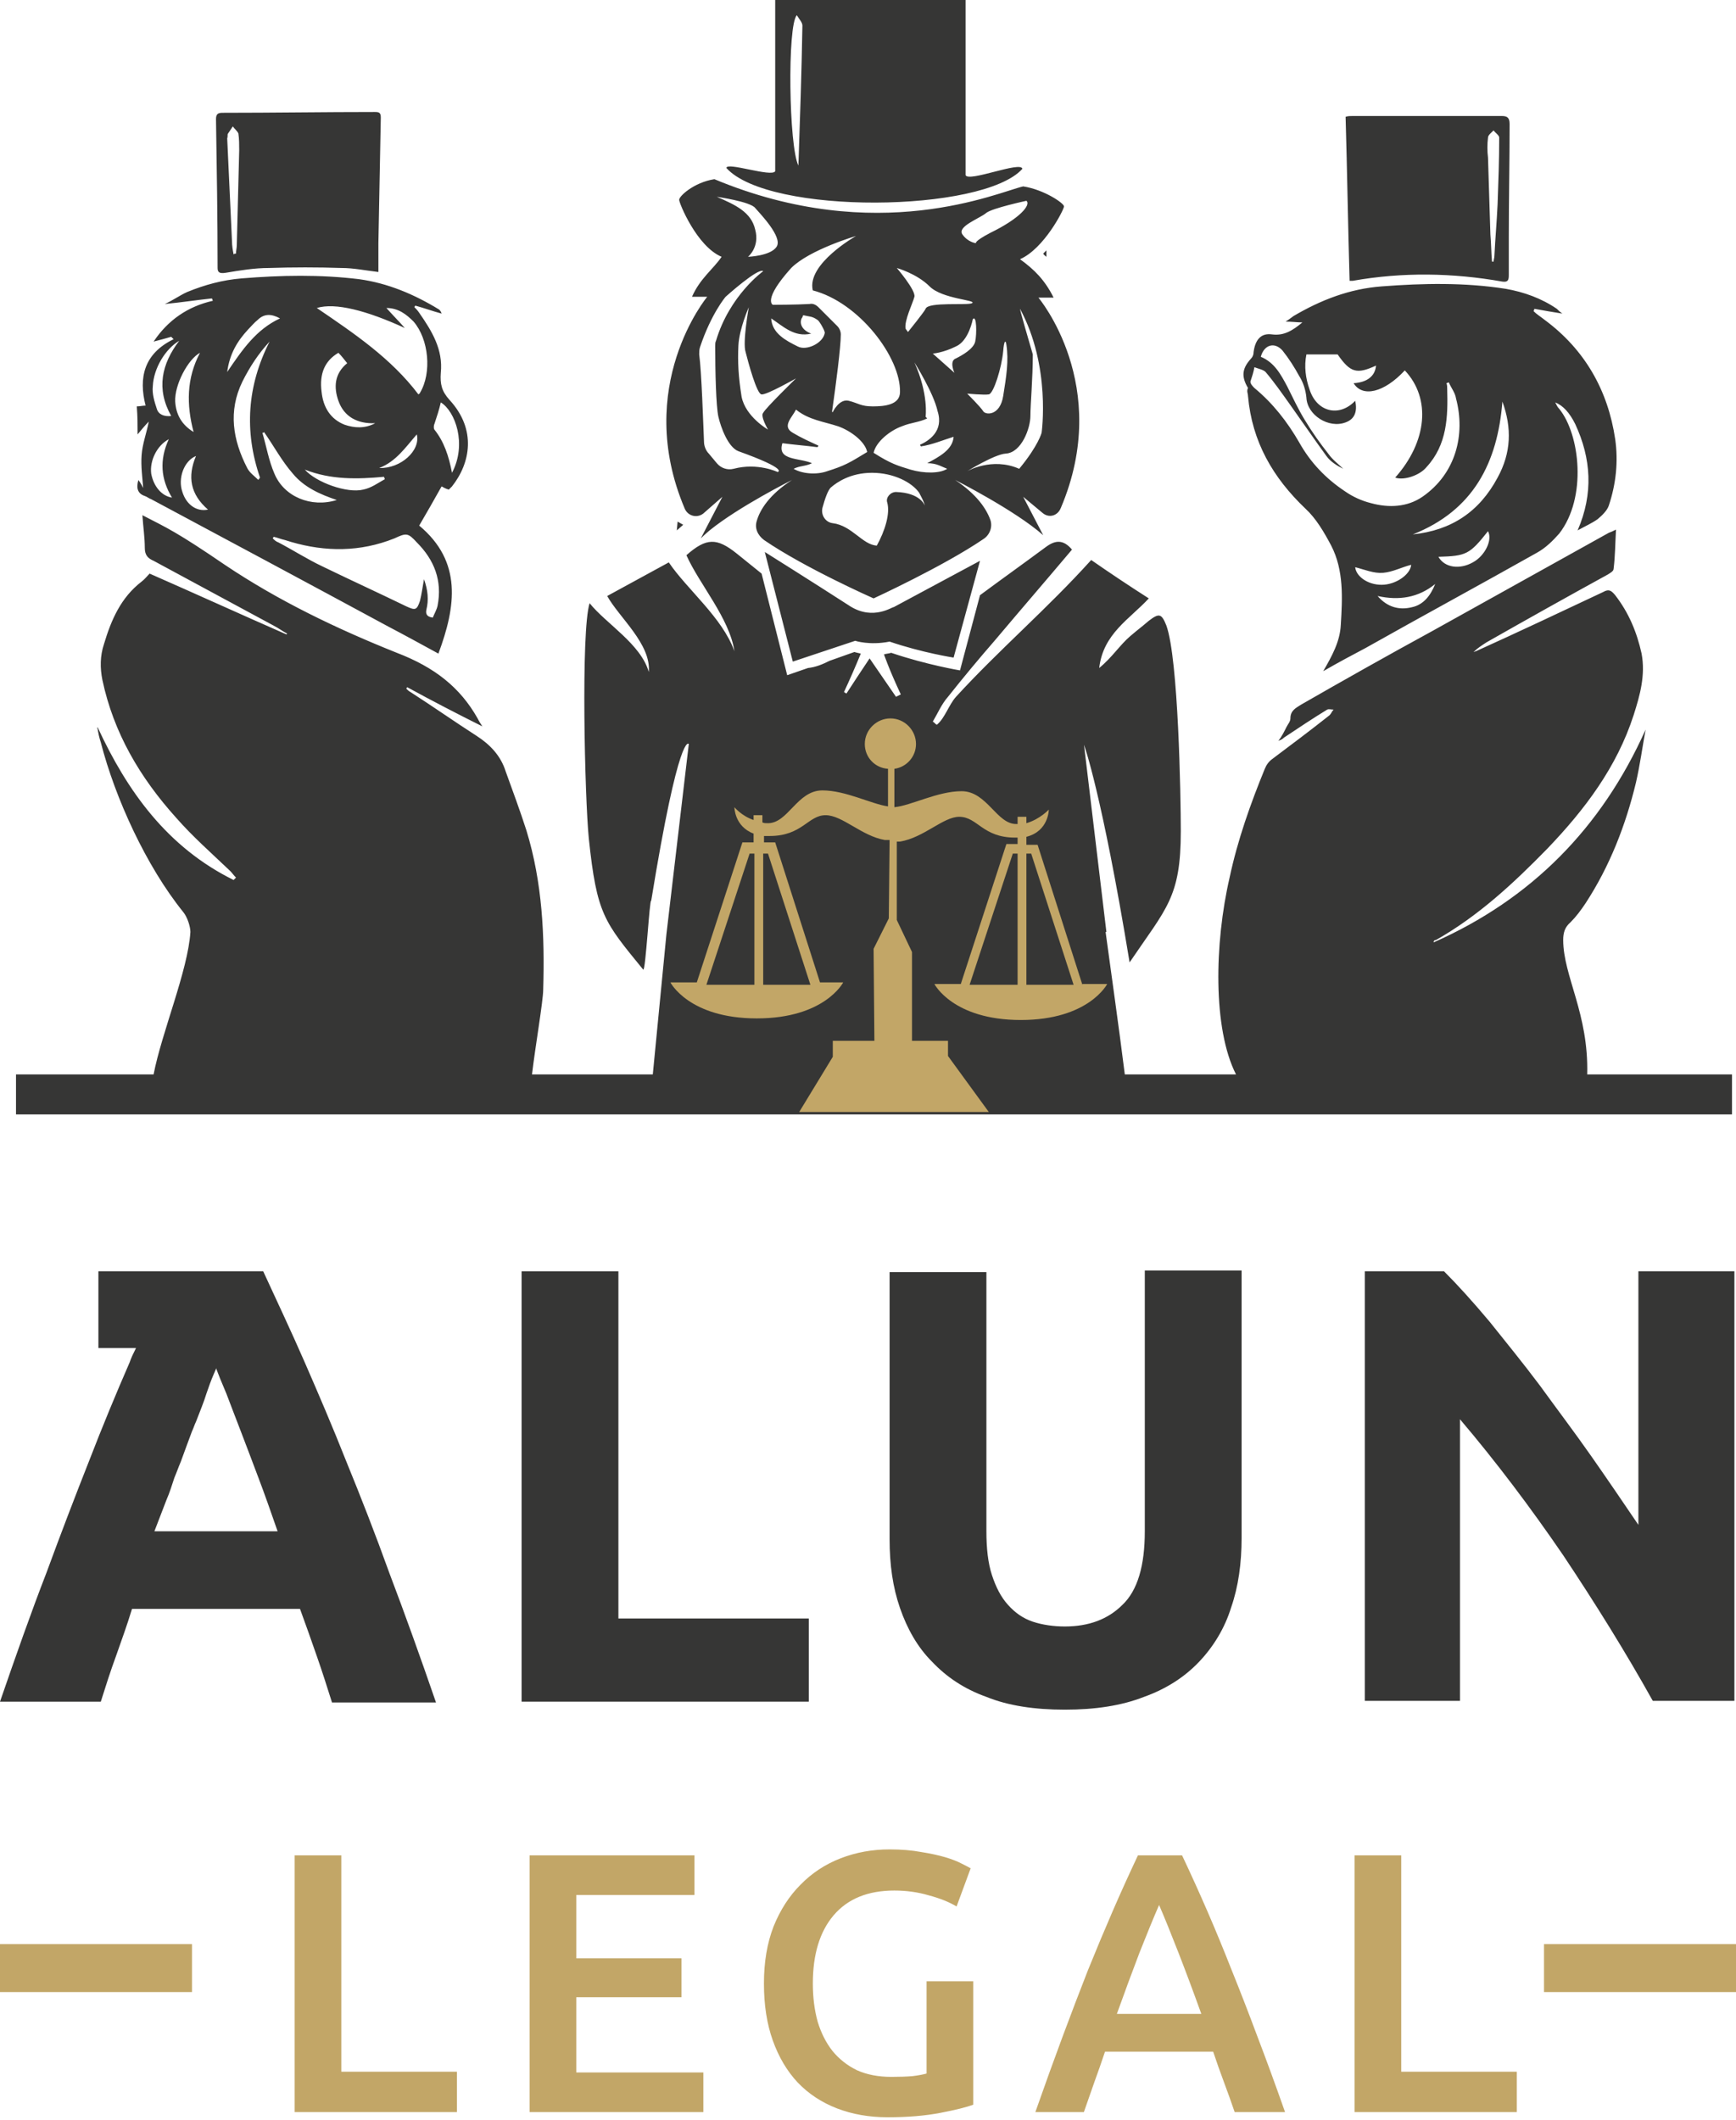
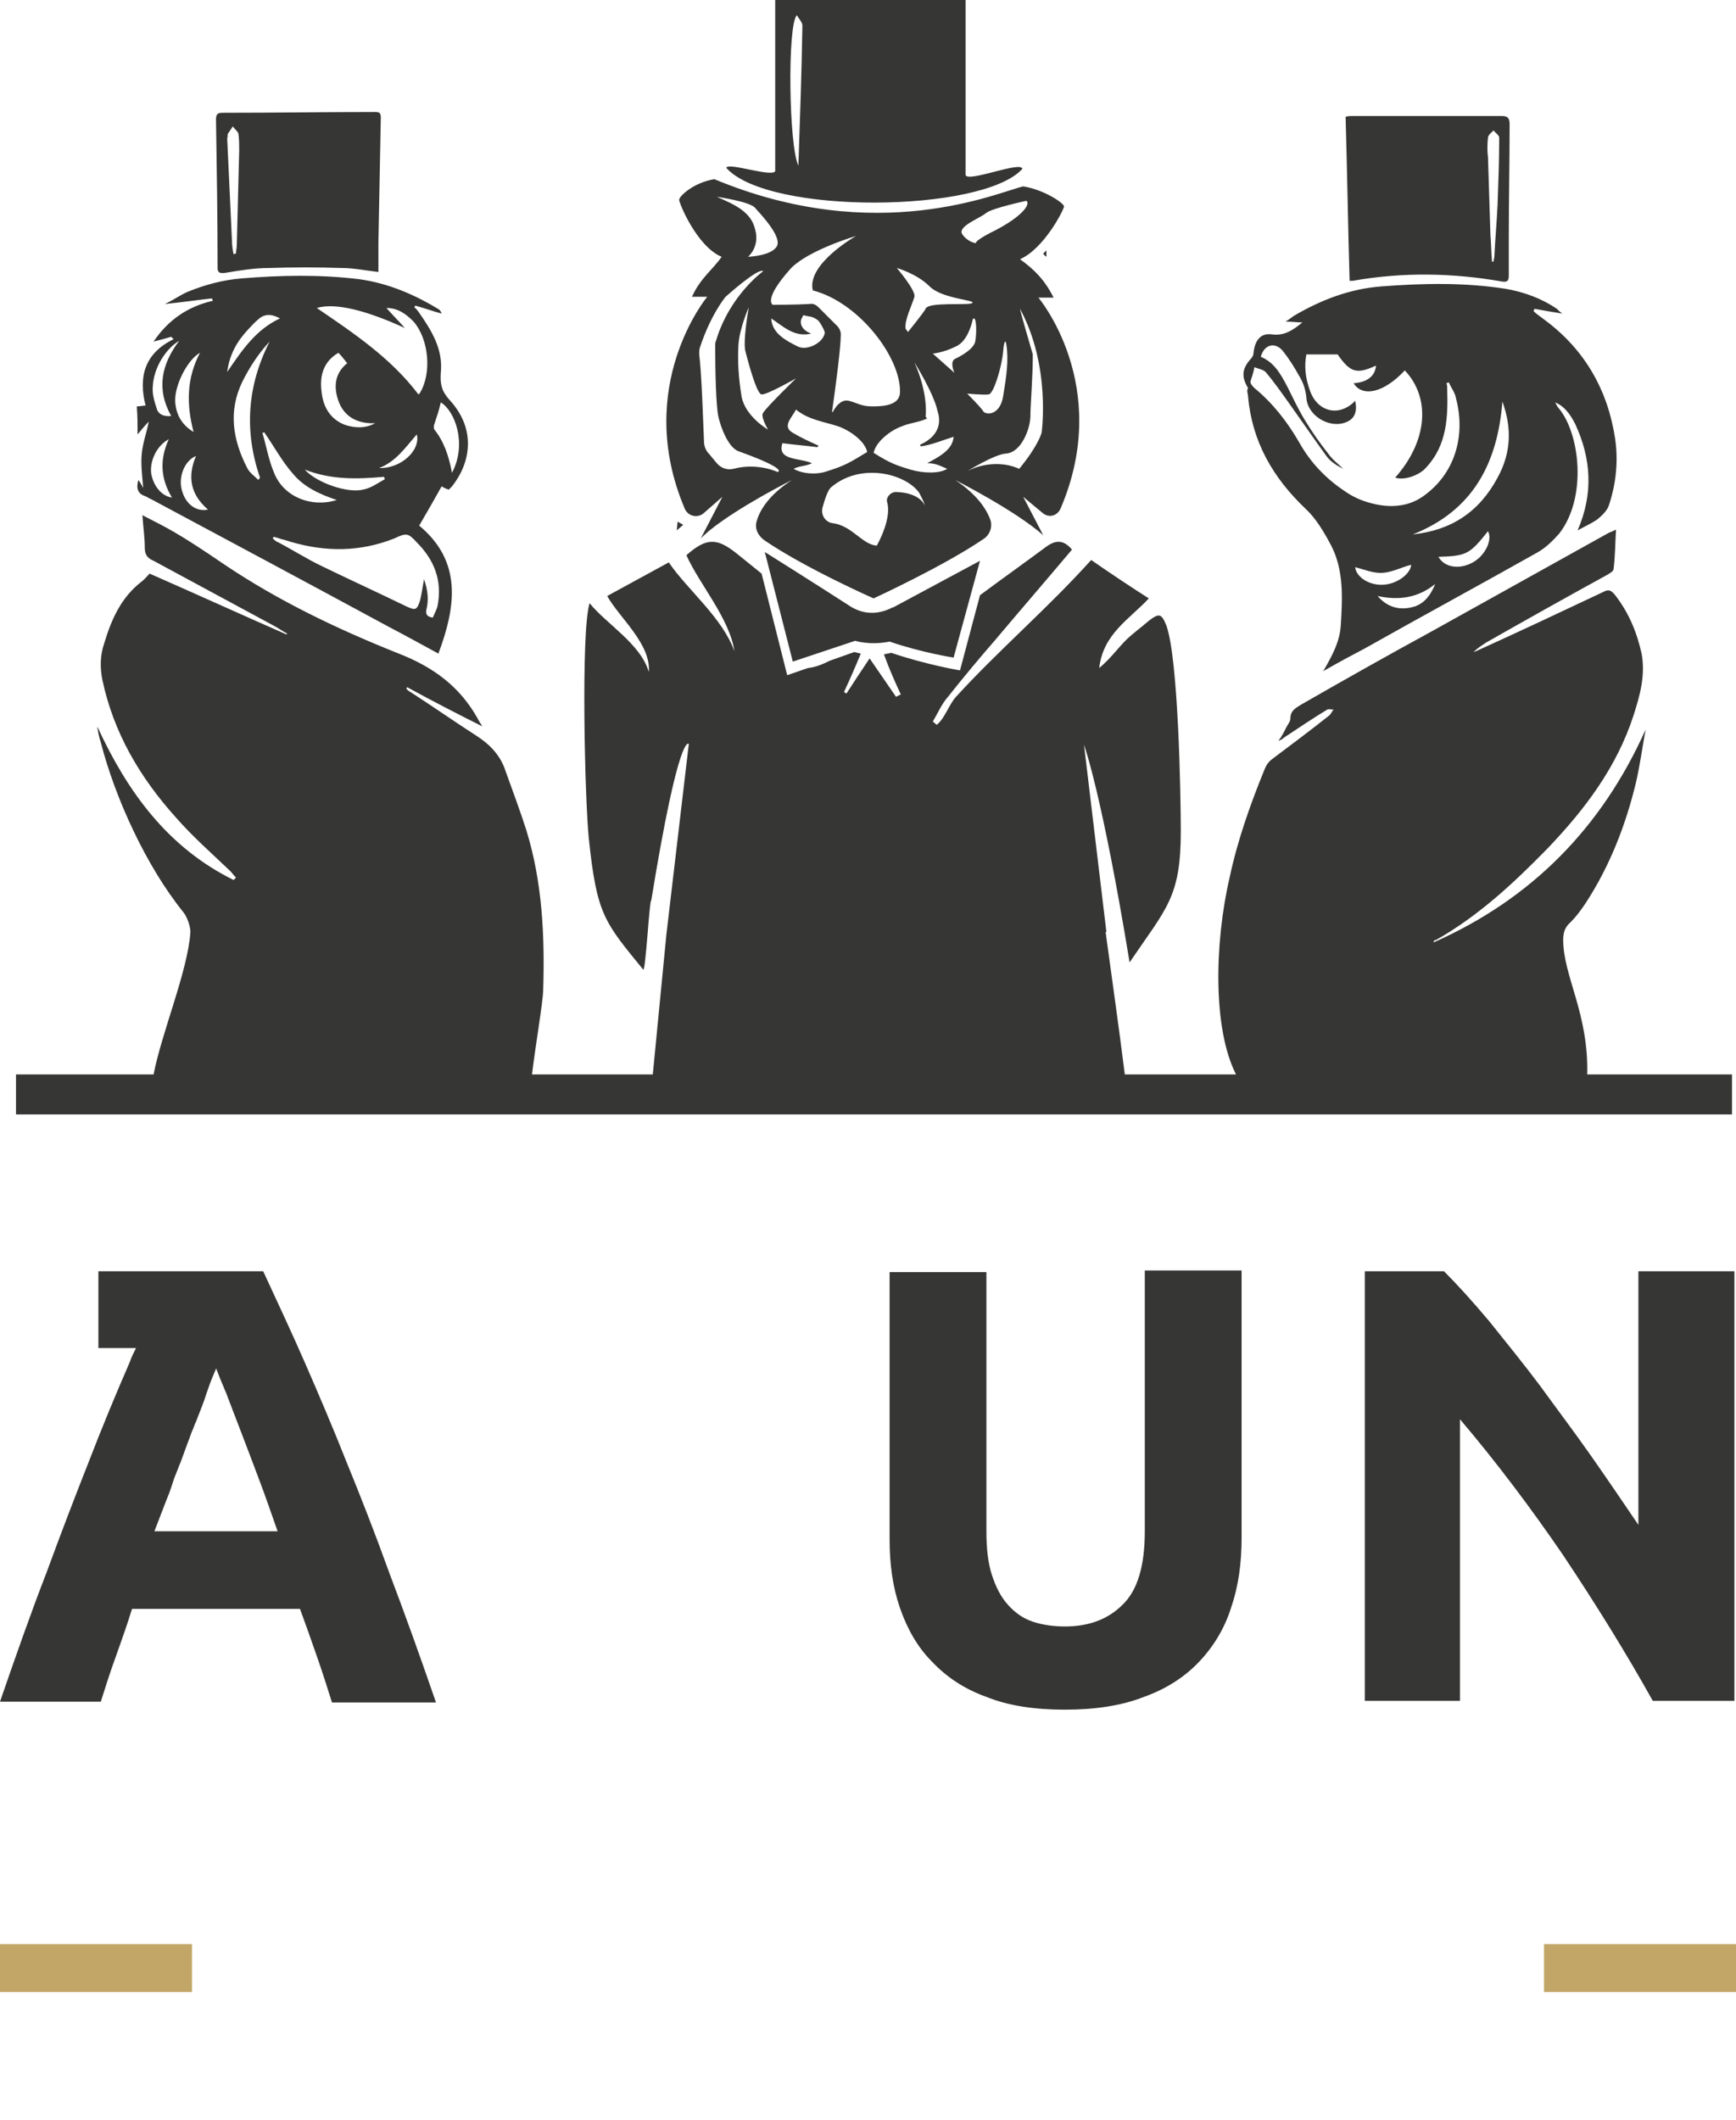
<svg xmlns="http://www.w3.org/2000/svg" width="217" height="265" viewBox="0 0 217 265" fill="none">
  <path d="M43.3 182.71C41.6 178.41 39.8 174.21 38.1 170.31C36.4 166.41 34.6 162.61 32.9 158.91H12.3V168.51H17C16.7 169.11 16.4 169.71 16.2 170.31C14.5 174.21 12.8 178.31 11.1 182.71C9.4 187.01 7.6 191.71 5.8 196.61C3.9 201.51 2 206.91 0 212.71H12.6C13.2 210.81 13.8 208.91 14.5 207.01C15.2 205.01 15.9 203.11 16.5 201.11H37.5C38.2 203.01 38.9 205.01 39.6 207.01C40.3 209.01 40.9 210.91 41.5 212.81H54.5C52.5 207.01 50.6 201.71 48.7 196.71C46.9 191.71 45.1 187.11 43.3 182.71ZM19.3 191.41C19.8 190.11 20.3 188.81 20.8 187.51C21.2 186.61 21.5 185.61 21.8 184.71C22.1 184.01 22.3 183.41 22.6 182.71C23.1 181.31 23.6 180.01 24 178.91C24.2 178.51 24.3 178.11 24.5 177.71C25 176.41 25.5 175.21 25.8 174.21C26.1 173.31 26.4 172.51 26.7 171.81C26.8 171.61 26.9 171.31 27 171.11V171.01C27.3 171.81 27.7 172.81 28.3 174.21C28.8 175.51 29.4 177.11 30.1 178.91C30.8 180.71 31.5 182.61 32.3 184.71C33.1 186.81 33.9 189.11 34.7 191.41H19.3Z" fill="#363635" />
-   <path d="M77.3 158.91H65.2V212.71H101.1V202.31H77.3V158.91Z" fill="#363635" />
  <path d="M143.1 191.41C143.1 195.71 142.2 198.81 140.3 200.61C138.5 202.41 136.1 203.31 133.1 203.31C131.7 203.31 130.3 203.11 129.1 202.71C127.9 202.31 126.9 201.61 126 200.61C125.1 199.61 124.5 198.41 124 196.91C123.5 195.41 123.3 193.51 123.3 191.41V159.01H111.2V192.41C111.2 195.61 111.6 198.41 112.5 201.01C113.4 203.61 114.7 205.91 116.5 207.71C118.3 209.61 120.5 211.11 123.3 212.11C126 213.21 129.3 213.71 133.1 213.71C136.9 213.71 140.2 213.21 143 212.11C145.8 211.11 148.1 209.61 149.9 207.71C151.7 205.81 153.1 203.51 153.9 200.91C154.8 198.31 155.2 195.41 155.2 192.21V158.81H143.1V191.41Z" fill="#363635" />
  <path d="M204.8 158.91V190.61C202.9 187.81 201 185.01 198.9 182.01C196.8 179.01 194.6 176.11 192.5 173.21C190.4 170.41 188.2 167.71 186.2 165.21C184.1 162.71 182.2 160.61 180.5 158.91H170.6V212.61H182.5V177.41C187 182.71 191.3 188.41 195.4 194.41C199.4 200.41 203.2 206.51 206.6 212.61H216.8V158.91H204.8Z" fill="#363635" />
  <path d="M24 243.01H0V249.01H24V243.01Z" fill="#C2A667" />
  <path d="M217 243.01H193V249.01H217V243.01Z" fill="#C2A667" />
-   <path d="M57.114 258.962V264.01H36.831V231.917H42.666V258.962H57.114ZM66.199 264.01V231.917H86.807V236.872H72.034V244.791H85.186V249.654H72.034V259.055H87.918V264.01H66.199ZM111.793 236.317C108.489 236.317 105.958 237.351 104.198 239.419C102.469 241.457 101.605 244.297 101.605 247.94C101.605 249.669 101.805 251.259 102.207 252.71C102.639 254.13 103.256 255.35 104.059 256.369C104.893 257.387 105.911 258.19 107.115 258.777C108.35 259.332 109.786 259.61 111.422 259.61C112.441 259.61 113.321 259.579 114.062 259.518C114.803 259.425 115.389 259.317 115.822 259.193V247.663H121.656V263.083C120.854 263.392 119.495 263.732 117.581 264.102C115.667 264.473 113.46 264.658 110.959 264.658C108.644 264.658 106.529 264.287 104.615 263.547C102.701 262.806 101.064 261.725 99.706 260.305C98.378 258.885 97.344 257.14 96.603 255.072C95.862 253.003 95.492 250.626 95.492 247.94C95.492 245.254 95.893 242.877 96.696 240.809C97.529 238.74 98.656 236.996 100.076 235.576C101.497 234.125 103.164 233.029 105.078 232.288C106.992 231.547 109.03 231.176 111.191 231.176C112.673 231.176 113.985 231.284 115.127 231.501C116.3 231.686 117.303 231.902 118.137 232.149C118.971 232.396 119.65 232.658 120.175 232.936C120.73 233.214 121.116 233.415 121.332 233.538L119.573 238.308C118.646 237.752 117.489 237.289 116.099 236.919C114.741 236.517 113.305 236.317 111.793 236.317ZM154.333 264.01C153.901 262.744 153.453 261.494 152.99 260.259C152.527 259.024 152.079 257.758 151.647 256.461H138.125C137.693 257.758 137.245 259.039 136.782 260.305C136.35 261.54 135.917 262.775 135.485 264.01H129.419C130.623 260.583 131.765 257.418 132.846 254.516C133.926 251.614 134.976 248.867 135.995 246.273C137.044 243.68 138.079 241.21 139.097 238.864C140.116 236.517 141.166 234.202 142.246 231.917H147.757C148.838 234.202 149.887 236.517 150.906 238.864C151.925 241.21 152.944 243.68 153.963 246.273C155.012 248.867 156.077 251.614 157.158 254.516C158.269 257.418 159.427 260.583 160.631 264.01H154.333ZM144.886 238.123C144.176 239.759 143.358 241.75 142.432 244.097C141.536 246.443 140.595 248.99 139.607 251.738H150.165C149.177 248.99 148.22 246.428 147.294 244.05C146.368 241.673 145.565 239.697 144.886 238.123ZM189.602 258.962V264.01H169.318V231.917H175.153V258.962H189.602Z" fill="#C2A667" />
  <path d="M84.6 66.3L84.7 65.2C84.9 65.3 85.2 65.5 85.4 65.6L84.6 66.3ZM130.8 32.1V31.3C130.7 31.4 130.6 31.5 130.4 31.7C130.5 31.9 130.7 32 130.8 32.1ZM156 48.5C155.1 47 155.3 46 156.4 44.8C156.6 44.6 156.7 44.3 156.7 44C156.9 42.5 157.6 41.6 159 41.8C160.5 42 161.6 41.3 162.8 40.3C162.1 40.3 161.5 40.2 160.7 40.2C161.2 39.9 161.4 39.7 161.7 39.5C165.1 37.5 168.7 36.1 172.7 35.8C177.9 35.4 183.1 35.3 188.2 36.1C190.5 36.5 192.7 37.3 194.6 38.6C194.8 38.8 195 39 195.3 39.2C194 39 192.9 38.8 191.8 38.6C191.8 38.7 191.7 38.8 191.7 38.9C192.1 39.3 192.6 39.6 193.1 40C198.1 43.7 201 48.8 201.9 54.9C202.3 57.7 202 60.5 201.1 63.2C200.9 63.8 200.3 64.4 199.7 64.9C199 65.4 198.1 65.8 197.2 66.3C199.2 61.7 198.9 57.3 196.9 53C196.2 51.6 195.4 50.7 194.4 50.3C194.6 50.7 194.7 50.9 194.9 51.1C197.5 54.3 198.4 62.2 194.9 66.7C194.1 67.6 193.2 68.5 192.1 69.1C185 73.1 177.8 77 170.7 81C169 81.9 167.3 82.8 165.4 83.9C166.5 82 167.5 80.2 167.6 78.1C167.8 74.8 168 71.3 166.4 68.2C165.5 66.5 164.5 64.8 163.2 63.6C159.1 59.7 156.5 55.2 156 49.5C156 49.2 155.8 48.9 156 48.5ZM172.7 73.1C174.5 73.1 176.3 71.8 176.4 70.6C175.2 70.9 174.1 71.5 172.9 71.6C171.7 71.7 170.6 71.2 169.4 70.9C169.5 72 170.9 73.1 172.7 73.1ZM179.4 73C177.3 74.7 174.9 75.1 172.2 74.5C173.4 75.9 174.9 76.3 176.5 75.9C177.9 75.6 178.8 74.5 179.4 73ZM186 66.4C183.7 69.3 183.3 69.5 179.8 69.6C180.6 71 182.5 71.2 184.1 70.3C185.6 69.5 186.6 67.5 186 66.4ZM176.6 66.8C181.4 66.3 184.9 64 187.2 59.7C188.9 56.6 189 53.5 187.8 50.2C187.2 57.8 184.2 63.8 176.6 66.8ZM156.3 47.7C156.3 48 156.6 48.3 156.8 48.5C159.1 50.4 160.9 52.7 162.4 55.3C163.8 57.8 165.7 59.8 168.1 61.4C169.1 62.1 170.2 62.6 171.4 62.9C173.6 63.5 175.9 63.4 177.8 62.1C182 59.2 183.2 54.3 182 49.8C181.9 49.1 181.4 48.5 181.1 47.8C181 47.8 180.9 47.9 180.8 47.9C180.9 48.1 180.9 48.4 180.9 48.6C181 52.1 180.9 55.6 178.3 58.4C177.5 59.4 175.5 60.1 174.4 59.7C178.4 55.2 178.9 49.8 175.6 46.3C173 49.1 170.3 49.7 169.2 47.9C170.9 47.8 171.9 47 172 45.7C169.6 46.8 168.8 46.6 167.2 44.3C165.9 44.3 164.6 44.3 163.3 44.3C163 45.8 163.2 47.3 163.7 48.7C164.6 51.5 167.4 52.2 169.4 50.1C169.7 51.5 169.3 52.4 168.2 52.8C166.1 53.6 163.4 51.9 163.3 49.7C163.2 48.7 162.9 47.8 162.4 47C161.8 45.9 161.1 44.8 160.3 43.8C159.3 42.7 158 43.1 157.6 44.6C159.3 45.3 160.1 46.8 160.9 48.3C161.6 49.7 162.3 51.2 163.1 52.5C164 54 165 55.4 166.1 56.8C166.6 57.5 167.3 58 167.9 58.6C167.1 58.2 166.3 57.7 165.8 57C164.2 54.8 162.7 52.6 161.2 50.5C160.2 49.1 159.3 47.8 158.2 46.5C157.9 46.2 157.3 46.1 156.8 45.9C156.7 46.5 156.5 47.1 156.3 47.7ZM168.7 35.1C168.5 28.2 168.4 21.5 168.2 14.6C168.5 14.5 168.8 14.5 169.1 14.5C175.3 14.5 181.5 14.5 187.7 14.5C188.4 14.5 188.7 14.7 188.7 15.5C188.7 20.2 188.6 24.9 188.6 29.6C188.6 31.2 188.6 32.8 188.6 34.4C188.6 35 188.5 35.3 187.8 35.2C181.6 34.1 175.3 34 169.1 35.1C169 35.1 168.9 35.1 168.7 35.1ZM186 19.7C186.1 22.9 186.2 26.1 186.3 29.3C186.4 30.4 186.4 31.6 186.5 32.7C186.5 32.7 186.6 32.7 186.7 32.7C186.7 32.5 186.8 32.2 186.8 32C186.9 29.9 187.1 27.7 187.2 25.5C187.3 22.7 187.4 20 187.4 17.2C187.4 16.9 186.9 16.6 186.7 16.3C186.4 16.6 186 16.9 186 17.2C185.9 18 185.9 18.9 186 19.7ZM17.1 50.8C17.5 50.8 17.8 50.7 18.2 50.7C17.3 47.2 18 44.2 21.7 42.4C21.6 42.3 21.5 42.2 21.4 42.1C20.7 42.3 20 42.5 19.2 42.7C21 40 23.5 38.3 26.6 37.6C26.6 37.5 26.5 37.4 26.5 37.3C24.6 37.5 22.7 37.8 20.6 38C21.7 37.5 22.5 36.9 23.4 36.5C25.6 35.6 27.8 35 30.2 34.8C35.1 34.4 40 34.3 44.9 34.9C48.5 35.4 51.8 36.8 54.9 38.7C55 38.8 55.1 38.9 55.2 39.2C54.1 38.9 53 38.5 51.9 38.2C51.9 38.3 51.8 38.3 51.8 38.4C52 38.6 52.2 38.8 52.4 39.1C54 41.4 55.4 43.7 55.1 46.6C55 48 55.2 48.9 56.2 50C59.6 53.7 58.8 57.9 56.5 60.8C56.4 60.9 56.3 61 56.1 61.2C55.7 61.1 55.4 60.9 55.2 60.8C54.3 62.4 53.4 64 52.4 65.7C57.8 70.2 57 75.8 54.8 81.7C52.6 80.5 50.6 79.4 48.5 78.3C38.7 73 28.8 67.7 18.9 62.4C18.6 62.3 18.4 62.1 18.1 62C17.2 61.7 17 61 17.3 60C17.6 60.4 17.8 60.8 17.9 61C17.8 59.7 17.6 58.3 17.7 56.9C17.8 55.5 18.3 54.2 18.6 52.7C18.1 53.2 17.7 53.7 17.2 54.3C17.2 53.2 17.2 52.1 17.1 50.8ZM32.5 59.7C30.5 53.9 30.9 48.2 33.7 42.7C32.3 44.2 31.2 45.9 30.3 47.7C28.5 51.4 29.1 55 30.9 58.5C31.2 59.1 31.8 59.5 32.3 60C32.3 59.9 32.4 59.9 32.5 59.7ZM52.1 67.8C51 66.6 50.8 66.6 49.3 67.3C49 67.4 48.8 67.5 48.5 67.6C44.2 69.1 39.9 68.9 35.6 67.5C35.1 67.4 34.7 67.2 34.2 67.1C34.2 67.2 34.1 67.2 34.1 67.3C34.3 67.5 34.5 67.7 34.8 67.8C36.7 68.8 38.4 69.9 40.3 70.8C43.8 72.5 47.3 74.1 50.8 75.8C51.9 76.3 52.1 76.3 52.5 75.1C52.7 74.3 52.8 73.5 53 72.4C53.5 73.8 53.6 75 53.3 76.2C53.2 76.7 53.3 77.1 54.1 77.2C54.3 76.7 54.6 76.2 54.7 75.7C55.3 72.6 54.3 70 52.1 67.8ZM52.1 54.3C50.7 55.9 49.5 57.7 47.4 58.5C50.1 58.6 52.6 56.3 52.1 54.3ZM54.3 53.7C55.5 55.2 56.1 57 56.5 59.1C58.4 55.5 56.9 51.4 55.1 50.3C54.9 51.2 54.6 52.1 54.3 53C54.2 53.2 54.2 53.6 54.3 53.7ZM39.6 38.5C44.3 41.7 48.9 44.8 52.3 49.3C52.4 49.2 52.5 49.2 52.5 49.1C54 46.6 53.6 42.4 51.7 40.2C50.8 39.3 49.8 38.5 48.3 38.5C49.1 39.4 49.9 40.2 50.6 41C45.8 38.8 41.9 37.8 39.6 38.5ZM43.4 45.4C43 44.9 42.7 44.5 42.3 44.1C40.6 45.1 39.9 46.7 40.2 49C40.4 50.9 41.3 52.4 43.1 53.1C44.3 53.5 45.6 53.6 46.9 52.9C44.7 53 43 52.1 42.3 50.1C41.7 48.4 41.8 46.7 43.4 45.4ZM38.1 58.7C39.5 60.3 43.4 61.7 45.4 61.2C46.4 61 47.2 60.4 48.1 59.9C48.1 59.8 48 59.7 48 59.6C44.7 59.9 41.4 60 38.1 58.7ZM36.6 59.2C35.2 57.6 34.2 55.7 33 54C33 54.1 32.9 54.1 32.8 54.1C33.3 55.8 33.6 57.6 34.3 59.2C35.5 62.1 38.9 63.5 42.1 62.5C40 61.8 38 60.9 36.6 59.2ZM28.4 46.5C30.3 43.7 32 41.2 35 39.8C33.9 39.2 33 39.2 32.2 40C31.8 40.3 31.4 40.8 31 41.2C29.7 42.6 28.7 44.2 28.4 46.5ZM24.5 57C23 57.6 22.2 59.8 22.8 61.5C23.3 63.1 24.6 64 26 63.7C23.8 61.8 23.4 59.6 24.5 57ZM21.9 50.2C22 51.8 22.7 53.1 24.2 54C23.3 50.6 23.3 47.3 25 44.1C23.5 44.9 21.8 48.1 21.9 50.2ZM19.6 51.1C19.8 51.8 20.5 52.1 21.4 52C19.5 48.6 20.2 45.5 22.4 42.6C20.7 43.6 19.2 46 19.1 48.3C19 49.2 19.3 50.2 19.6 51.1ZM18.9 59.2C19.2 60.8 20.2 62 21.5 62.2C20.1 59.9 19.9 57.5 21.1 54.9C19.6 55.7 18.7 57.6 18.9 59.2ZM27.2 33.5C27.2 27.3 27.1 21.1 27 14.9C27 14.3 27.2 14.1 27.8 14.1C34.2 14.1 40.5 14 46.9 14C47.4 14 47.6 14.1 47.6 14.7C47.5 19.9 47.4 25.2 47.3 30.4C47.3 31.5 47.3 32.7 47.3 34C45.6 33.8 44.2 33.5 42.7 33.5C39.7 33.4 36.6 33.4 33.6 33.5C31.8 33.5 30 33.8 28.2 34.1C27.5 34.2 27.2 34.1 27.2 33.5ZM28.4 17.3C28.6 21.6 28.8 25.9 29 30.2C29 30.7 29.1 31.3 29.2 31.8C29.3 31.7 29.4 31.7 29.5 31.7C29.5 31.3 29.6 31 29.6 30.6C29.7 26.7 29.8 22.7 29.9 18.8C29.9 18.1 29.9 17.4 29.8 16.7C29.7 16.4 29.3 16.1 29.1 15.8C28.9 16.1 28.7 16.4 28.5 16.7C28.4 16.8 28.5 17 28.4 17.3ZM106.3 75.8C101.5 72.7 95.6 69 95.6 69L99.1 82.7L106.9 80.1C106.9 80.1 108.7 80.7 111.2 80.2C115.3 81.6 119.2 82.2 119.2 82.2L122.5 70.1L111.7 75.9C111.6 75.8 109.2 77.6 106.3 75.8ZM88.4 37.1C88.4 37.1 88.3 37.1 86.5 37.1C87.5 34.8 89.2 33.6 90.2 32.1C87.1 30.8 84.9 25.4 84.9 25C84.8 24.6 86.7 22.8 89.3 22.4C109.7 30.9 124.8 24 127.9 23.3C130.5 23.7 133 25.4 133 25.8C133 26.2 130.5 31.1 127.5 32.4C129.3 33.7 130.6 35 131.7 37.2C129.9 37.2 129.8 37.2 129.8 37.2C129.8 37.2 139.1 48.2 132.6 63.5C132.2 64.5 131.1 64.8 130.3 64.1L127.9 62.1L130.4 66.9C126.9 63.8 119.4 60 119.4 60C122.1 61.8 123.3 63.6 123.8 65C124.1 65.9 123.7 66.9 122.9 67.4C117.9 70.8 109.2 74.8 109.2 74.8C109.2 74.8 100.6 71 95.5 67.5C94.7 66.9 94.3 66 94.6 65.1C95 63.7 96.2 61.8 99 60C99 60 92.4 63.3 88.7 66.3C88.1 66.8 87.6 67.3 87.6 67.3L90.3 62.1L87.9 64.2C87.1 64.8 86 64.5 85.6 63.6C79.1 48.3 88.4 37.1 88.4 37.1ZM103.4 58.9C105.6 58.2 106.1 57.9 108.4 56.5C108.1 55.1 106.2 53.8 104.8 53.3C103 52.7 101.1 52.5 99.5 51.2C99 52.2 97.7 53.3 99.1 54.1C100.1 54.7 101.2 55.2 102.3 55.7C102.3 55.8 102.2 55.8 102.2 55.9C100.7 55.7 99.3 55.6 97.8 55.4C97.1 57.6 99.9 57.2 101.5 57.9C100.7 58.3 100 58.2 99.2 58.6C100.2 59.2 102 59.4 103.4 58.9ZM95.4 51.6C95.7 51 99.5 47.3 99.5 47.3C99.5 47.3 95.8 49.4 95.2 49.3C94.6 49.3 93.5 45.2 93.2 44C92.8 42.8 93.6 38.4 93.6 38.4C93.6 38.4 92.4 41.1 92.3 43.2C92.2 45.2 92.3 47.1 92.7 49.6C93.2 52.1 96 53.7 96 53.7C96 53.7 95 52 95.4 51.6ZM101.4 41.7C99.3 42.2 97.9 40.8 96.4 39.8C96.5 41.7 98.3 42.6 99.7 43.3C100.8 43.9 102.9 42.9 103.1 41.6C103.1 41.3 102.4 40.1 102.2 40C101.5 39.5 101.2 39.6 100.4 39.4C100.3 39.6 100.3 39.7 100.2 39.8C99.9 40.5 100.3 41.3 101.4 41.7ZM115.6 63.2C115.5 62.7 115.2 62.2 114.9 61.6C114 60.3 111.7 59.1 109 59.1C106.3 59.1 104.6 60.3 103.9 60.9C103.5 61.2 103.1 62.4 102.8 63.5C102.6 64.4 103.2 65.3 104.1 65.4C106.5 65.7 107.8 68.1 109.6 68.2C110.6 66.4 111.3 64.2 110.9 62.8C110.7 62.2 111.3 61.5 112 61.5C115.1 61.6 115.6 63.2 115.6 63.2ZM119.2 54.6C117.9 55 116.5 55.6 115.1 55.8C115.1 55.7 115 55.7 115 55.6C116.1 55.1 118 53.9 117.2 51.4C116.7 49.1 114.3 45.3 114.3 45.3C116.1 49.3 115.7 52.1 115.7 52.1C115.7 52.1 115.8 52.2 115.9 52.3C114.9 52.8 113.9 52.8 112.7 53.3C111.3 53.8 109.5 55.2 109.2 56.6C111.4 58 112.2 58.2 113.8 58.7C115.5 59.2 117.5 59.2 118.4 58.6C117.6 58.3 117.1 57.9 115.9 57.9C117.4 57.1 119.1 56.2 119.2 54.6ZM119.5 44.8C120.3 44.4 121.7 43.6 121.9 42.7C122.1 41.8 122.1 39.3 121.6 39.9C121.6 39.9 121.1 42.6 119.5 43.3C117.9 44.1 116.6 44.2 116.6 44.2L119.3 46.6C119.3 46.6 118.6 45.1 119.5 44.8ZM120.9 49.2C120.9 49.2 122.6 50.9 122.9 51.4C123.2 51.9 125 52 125.4 49.5C125.8 47 126.1 45.1 125.8 43.1C125.7 42.4 125.5 42.6 125.4 43.9C125.2 46 124.2 49.2 123.6 49.3C123 49.4 120.9 49.2 120.9 49.2ZM127.5 38.6C127.5 38.6 127.4 38.5 129.1 44.3C129.1 47.3 128.8 50.6 128.8 52C128.8 53.5 127.7 56.6 125.7 56.7C124.3 56.8 120.9 58.9 120.9 58.9C120.9 58.9 124 57.1 127.4 58.6C129.8 55.7 130.2 54.1 130.2 54.1C130.2 54.1 131.4 45.8 127.5 38.6ZM120.3 29.3C121 30.3 122 30.4 122 30.4C122 30.4 121.7 30.2 123.8 29.1C127.5 27.3 128.9 25.6 128.3 25.1C128.3 25.1 124.1 26 123.3 26.6C122.5 27.3 119.6 28.3 120.3 29.3ZM112.1 33.5C112.1 33.5 114.5 36.3 114.3 37.1C114.1 37.9 113 40.1 113.2 41.1C113.5 41.5 113.5 41.5 113.5 41.5C113.5 41.5 115.6 38.9 115.7 38.6C116 37.7 121 38.2 121.5 37.9C122.2 37.5 117.8 37.4 116.2 35.8C114.6 34.2 112.1 33.5 112.1 33.5ZM98.9 33.5C95.3 37.5 96.6 38.1 96.6 38.1C96.6 38.1 99.5 38.1 101.2 38C101.6 37.9 102 38.1 102.3 38.4L104.7 40.8C104.9 41 105.1 41.4 105.1 41.8C105.1 43.4 104.5 48 104 51.5H104.1C104.1 51.5 104.9 49.8 106.1 50.1C107.3 50.4 107.6 50.8 109.1 50.8C110.6 50.8 112.5 50.6 112.5 49C112.6 44.7 107.4 37.8 101.6 36.3C100.8 33 107 29.5 107 29.5C107 29.5 101.2 31.2 98.9 33.5ZM94.4 28.7C95 30.9 93.5 32.1 93.5 32.1C93.5 32.1 96.4 32 97.1 30.8C97.8 29.6 95.1 26.8 94.4 26C93.8 25.2 89.6 24.6 89.6 24.6C91.9 25.6 93.9 26.5 94.4 28.7ZM87.4 44.3C87.7 46.5 87.9 52.9 88 55.2C88 55.7 88.2 56.3 88.6 56.7L89.6 57.9C90.1 58.5 90.9 58.8 91.7 58.6C94.7 57.8 97.2 59 97.2 59C97.2 59 98.7 58.7 92.3 56.4C91 55.9 90.1 53.4 89.8 52.1C89.5 50.8 89.4 46.3 89.4 43.3C89.4 43 89.4 42.8 89.5 42.6C91.2 36.9 95.4 33.9 95.4 33.9C94.8 33.4 90.7 37.1 90.7 37.1C90.7 37.1 88.9 39.2 87.5 43.4C87.4 43.7 87.4 44 87.4 44.3ZM90.8 21C90.8 20.2 96.5 22.2 96.9 21.4C96.9 13.8 96.9 7.4 96.9 0C105 0 112.8 0 120.7 0C120.7 7.6 120.7 14.3 120.7 21.9C121.1 22.8 127.6 20.1 127.8 21.1C122.9 26.6 96.1 26.9 90.8 21ZM100.3 3.2C100.3 2.8 99.9 2.4 99.6 1.9C98.4 3.2 98.6 18.3 99.8 20.7C100 14.9 100.2 9.1 100.3 3.2ZM216.5 134.3V139.2V139.3H2V139.2V134.4V134.3H19.2C20.2 129.1 23.5 121.3 23.8 116.5C23.8 115.8 23.4 114.6 22.9 114C18.3 108.3 14.4 99.8 12.6 92.8C12.4 92.2 12.3 91.7 12.2 91.1C12.1 91 12.2 91 12.2 90.9C15.9 98.9 20.9 105.9 29.2 110C29.3 109.9 29.4 109.8 29.5 109.7C29.2 109.4 29 109.1 28.8 108.9C26.5 106.7 24.1 104.6 22 102.2C17.5 97.2 14.2 91.6 12.8 85C12.5 83.5 12.5 82 13 80.5C13.9 77.5 15.1 74.7 17.7 72.7C18.1 72.4 18.4 72 18.7 71.7C24.4 74.2 30.1 76.8 35.8 79.3L35.9 79.2C35.3 78.9 34.8 78.5 34.2 78.2C29.2 75.5 24.2 72.8 19.2 70.1C18.5 69.8 18.1 69.4 18.1 68.5C18.1 67.2 17.9 65.9 17.8 64.4C20.9 66 22.1 66.5 28.1 70.6C34.8 75.1 42.1 78.6 49.6 81.6C54.3 83.4 57.5 85.9 59.7 89.8C59.9 90.2 60.1 90.5 60.3 90.8C57.1 89.2 54 87.6 50.9 85.9C50.9 85.9 50.8 86 50.8 86.1C50.9 86.2 51.1 86.4 51.3 86.5C54.1 88.3 56.8 90.2 59.6 92C61.3 93.1 62.6 94.5 63.2 96.4C64.1 98.9 65 101.3 65.8 103.8C67.8 110.3 68.1 117 67.9 123.7C67.9 125.1 66.9 130.9 66.5 134.3H81.6L83.3 116.8L86.1 93C86.1 93 84.9 91.1 81.4 112.6C81.2 112.2 80.7 121.5 80.4 121.2C75.5 115.2 74.6 114.3 73.6 104.8C73.1 99.8 72.6 78.9 73.7 75.4C75.8 78 80.1 80.5 81.1 84C81.4 80.5 77.4 77.2 75.9 74.5C78.5 73.1 81 71.7 83.6 70.3C85.9 73.7 90.3 77.2 91.8 81.4C91.2 77.3 87.4 73 85.8 69.4C88.3 67.2 89.6 67.2 92.1 69.2C93.1 70 94.2 70.9 95.2 71.7L98.4 84.4L101 83.5C102 83.4 102.9 83 103.7 82.6L106.8 81.5C106.8 81.5 107.1 81.6 107.6 81.7C106.9 83.4 106.2 85 105.5 86.5C105.6 86.6 105.7 86.6 105.8 86.7C106.7 85.3 107.7 83.8 108.7 82.3L112 87.1C112.2 87 112.4 86.9 112.6 86.8C111.1 83.6 110.5 81.8 110.5 81.8C110.8 81.7 111.1 81.7 111.4 81.6C115.8 83.1 120 83.8 120 83.8L122.5 74.4C125.2 72.4 128 70.4 130.7 68.4C131.9 67.5 132.9 67.4 134 68.7C130.8 72.5 127.6 76.2 124.4 80C122.4 82.3 120.4 84.7 118.5 87.1C117.7 88 117.2 89.2 116.6 90.2C116.8 90.3 116.9 90.5 117.1 90.6C118.1 89.8 118.6 88.1 119.5 87.1C124.9 81.2 130.9 76.1 136.4 70C138.7 71.6 141.1 73.2 143.6 74.8C141.2 77.4 137.9 79.2 137.4 83.5C139 82.2 140 80.6 141.3 79.5C142.6 78.4 142.3 78.7 143.6 77.6C144.9 76.6 145.2 76.7 145.8 78.2C147.3 82.4 147.6 99.5 147.6 103.9C147.6 112.2 145.8 113.5 141.2 120.3C137.7 99 135.5 93.1 135.5 93.1L138.3 116.5H138.2C138.9 121.7 139.8 127.9 140.6 134.3H154.5C151.6 128.6 151.8 117.9 153.7 109.7C154.7 105 156.3 100.5 158.1 96.1C158.3 95.6 158.6 95.2 159 94.9C161.4 93.1 163.8 91.3 166.2 89.4C166.4 89.2 166.5 88.9 166.7 88.7C166.4 88.7 166.1 88.6 165.9 88.7C164.1 89.8 162.3 91 160.5 92.2C160.3 92.4 160.1 92.5 159.8 92.6C160.2 92.1 160.5 91.5 160.8 90.9C161 90.5 161.3 90.2 161.3 89.8C161.3 88.8 162 88.5 162.6 88.1C168 85 173.5 81.9 179 78.9C186.4 74.8 193.7 70.7 201.1 66.6C201.4 66.5 201.6 66.4 202 66.2C201.9 67.9 201.9 69.5 201.7 71.1C201.7 71.4 201.3 71.6 201 71.8C195.9 74.6 190.9 77.4 185.8 80.3C185.2 80.7 184.7 81 184.2 81.5C184.3 81.5 184.4 81.4 184.5 81.4C189.8 79 195.1 76.5 200.4 74C201.1 73.6 201.4 73.8 201.9 74.4C203.6 76.6 204.6 79 205.2 81.7C205.7 84.4 205 86.9 204.2 89.4C202.1 95.9 198.1 101.2 193.4 106.1C189.2 110.4 184.8 114.5 179.5 117.5C179.3 117.5 179.2 117.6 179.2 117.8C191.4 112.4 200.2 103.5 205.7 91.2C205.3 93.4 205 95.6 204.5 97.8C203.2 103.2 201.2 108.3 198.2 112.9C197.6 113.8 197 114.6 196.3 115.3C195.6 115.9 195.4 116.6 195.4 117.5C195.4 122 198.6 126.7 198.4 134.3H216.5Z" fill="#363635" />
-   <path d="M135.3 123.1L129.7 105.6H128.3V104.6C131.1 103.9 131.1 101.2 131.1 101.2C131.1 101.2 130 102.4 128.3 102.9V102.1H127.2V103H127.1C124.6 103.1 123.4 98.9 120.2 98.9C117.2 98.9 113.9 100.7 111.8 100.9V96.1C113.3 95.9 114.5 94.6 114.5 93C114.5 91.3 113.1 89.8 111.3 89.8C109.6 89.8 108.1 91.2 108.1 93C108.1 94.7 109.4 96 111 96.1V100.8C108.9 100.5 105.7 98.8 102.8 98.8C99.6 98.8 98.5 103 95.9 102.9C95.7 102.9 95.5 102.9 95.3 102.8V101.9H94.2V102.5C92.7 102 91.8 100.9 91.8 100.9C91.8 100.9 91.8 103.3 94.2 104.2V105.3H92.8L87.1 122.8H83.8C83.8 122.8 86.1 127.3 94.6 127.3C103.1 127.3 105.4 122.8 105.4 122.8H102.5L96.9 105.3H95.5V104.5C95.7 104.5 96 104.5 96.2 104.5C100.3 104.5 101 101.9 103.2 101.9C105.3 101.9 107.7 104.5 110.6 105C110.7 105 111.4 105 111.2 105L111.1 114.8L109.2 118.6L109.3 130.1H104.1V132.1L99.9 139H123.6L118.5 132V130.1H114V119L112.1 115V105.2C112.3 105.2 112.3 105.2 112.5 105.2C115.5 104.7 117.9 102.1 119.9 102.1C122.2 102.1 122.8 104.7 126.9 104.7C127 104.7 127.1 104.7 127.2 104.7V105.5H125.8L120.1 123H116.8C116.8 123 119.1 127.5 127.6 127.5C136.1 127.5 138.4 123 138.4 123H135.3V123.1ZM94.3 123.1H88.3L93.7 106.7H94.3V123.1ZM96 106.7L101.3 123.1H95.4V106.7H96ZM127.2 123.1H121.2L126.6 106.7H127.2V123.1ZM128.3 123.1V106.7H128.9L134.2 123.1H128.3Z" fill="#C2A667" />
</svg>